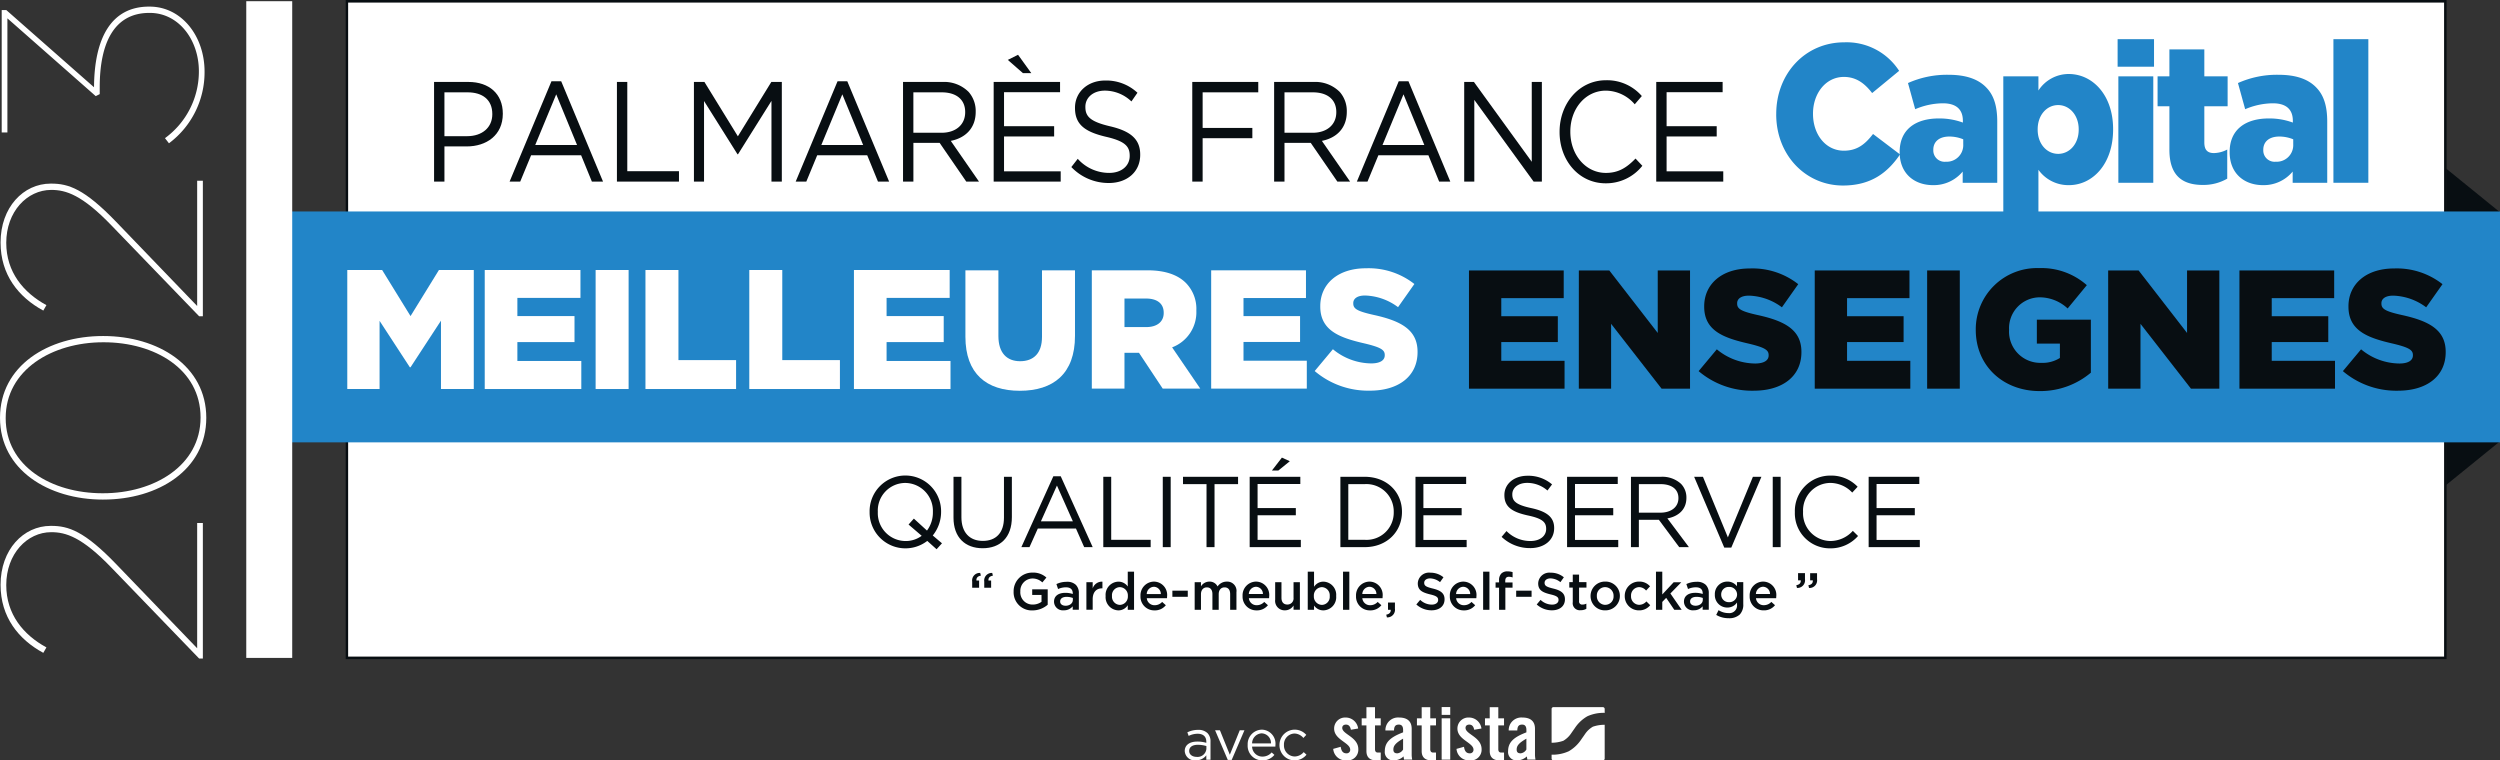
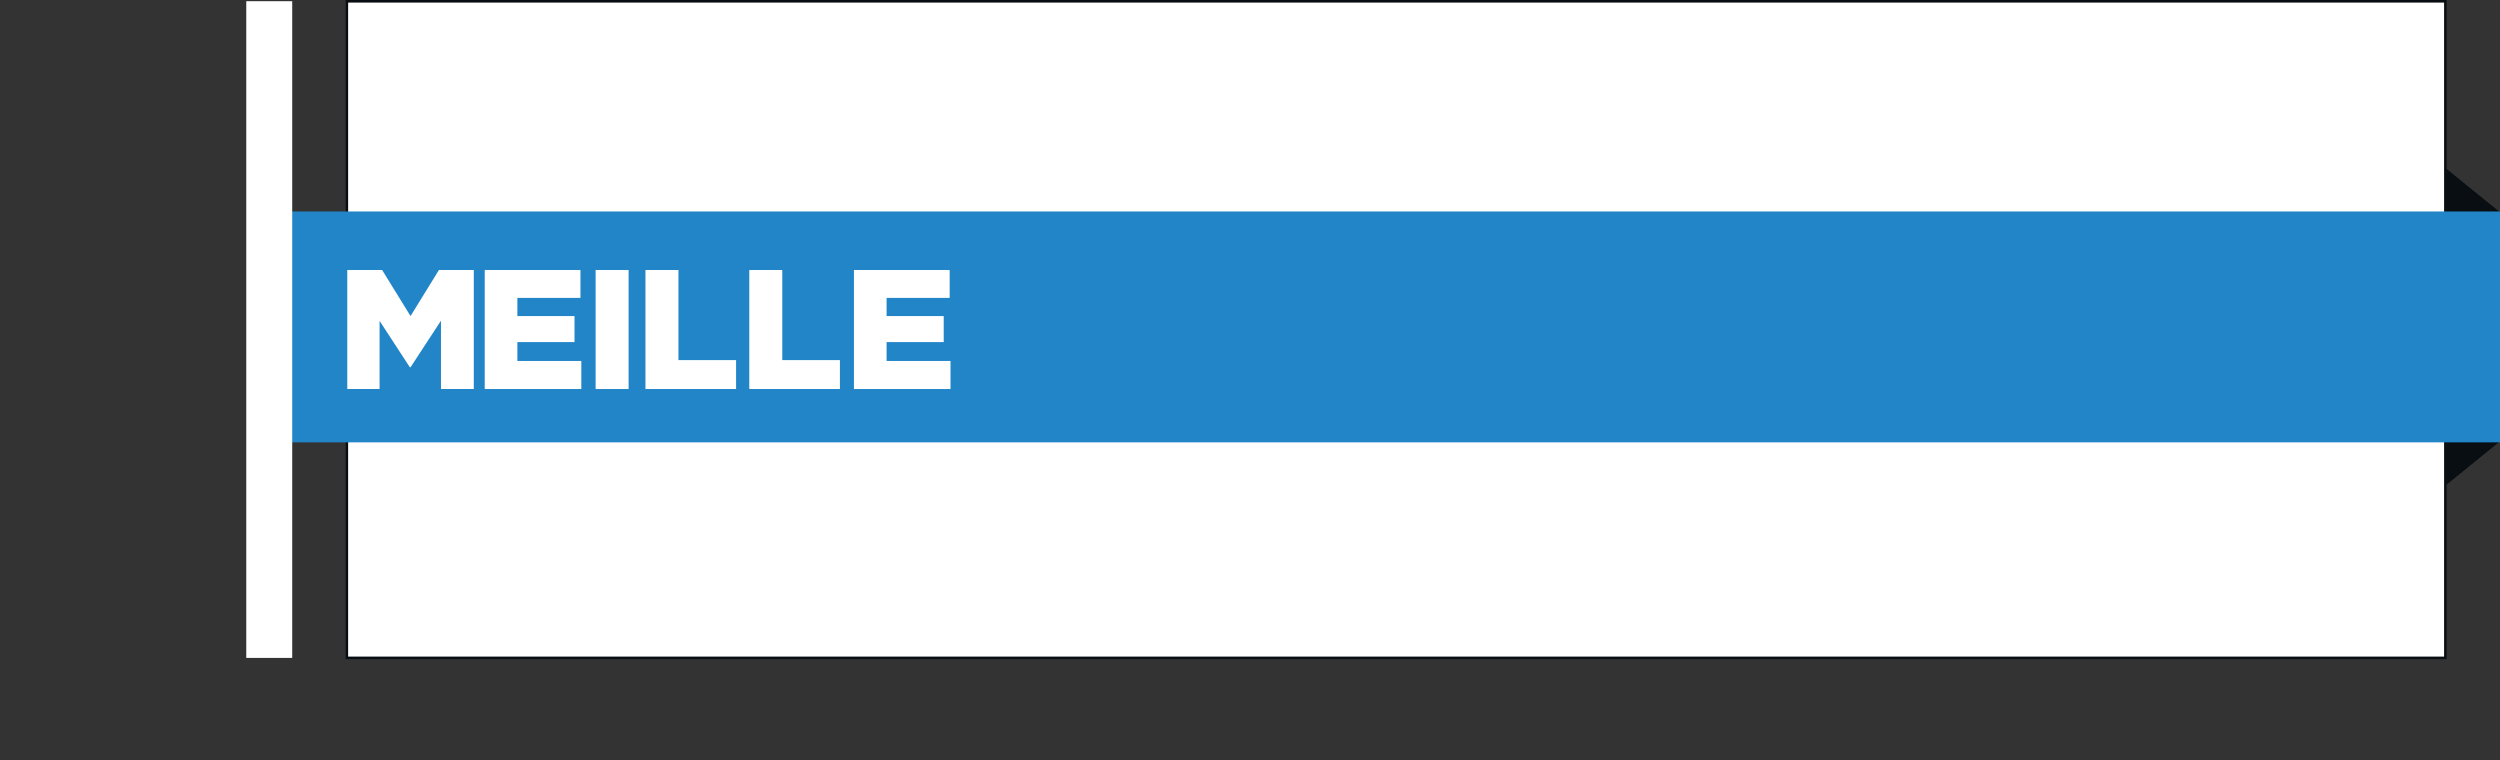
<svg xmlns="http://www.w3.org/2000/svg" id="Groupe_9561" data-name="Groupe 9561" width="480" height="146" viewBox="0 0 480 146">
  <rect x="0" y="0" width="480" height="146" fill="#333333" stroke="none" />
  <defs>
    <clipPath id="clip-path">
-       <rect id="Rectangle_3850" data-name="Rectangle 3850" width="480" height="146" fill="none" />
-     </clipPath>
+       </clipPath>
  </defs>
  <rect id="Rectangle_3842" data-name="Rectangle 3842" width="402.458" height="125.634" transform="translate(66.833 0.459)" fill="#fff" />
  <path id="Tracé_21458" data-name="Tracé 21458" d="M1034.534,79.438h10.338l-10.338-8.388Z" transform="translate(-564.872 -38.684)" fill="#080e12" />
  <path id="Tracé_21459" data-name="Tracé 21459" d="M1034.534,186v8.388L1044.872,186Z" transform="translate(-564.872 -101.269)" fill="#080e12" />
  <path id="Tracé_21460" data-name="Tracé 21460" d="M547.648,126.1H145.18V.456H547.648Zm-402.922.455H548.1V0H144.726Z" transform="translate(-78.352)" fill="#080e12" />
  <rect id="Rectangle_3843" data-name="Rectangle 3843" width="425.049" height="44.33" transform="translate(54.951 40.602)" fill="#2285c8" />
  <rect id="Rectangle_3844" data-name="Rectangle 3844" width="8.822" height="126.088" transform="translate(47.283 0.231)" fill="#fff" />
  <path id="Tracé_21461" data-name="Tracé 21461" d="M145.389,113.889h6.693l5.452,8.847,5.452-8.847h6.692v22.852h-6.3V123.617l-5.844,8.945H157.4l-5.811-8.912v13.091h-6.2Z" transform="translate(-78.711 -62.048)" fill="#fff" />
  <path id="Tracé_21462" data-name="Tracé 21462" d="M205.04,113.889h18.38v5.354H211.308v3.493h10.969v4.994H211.308v3.624h12.275v5.386H205.04Z" transform="translate(-111.972 -62.048)" fill="#fff" />
  <rect id="Rectangle_3845" data-name="Rectangle 3845" width="6.334" height="22.852" transform="translate(114.359 51.84)" fill="#fff" />
  <path id="Tracé_21463" data-name="Tracé 21463" d="M273.02,113.889h6.334v17.3H290.42v5.55h-17.4Z" transform="translate(-149.092 -62.048)" fill="#fff" />
  <path id="Tracé_21464" data-name="Tracé 21464" d="M316.94,113.889h6.334v17.3H334.34v5.55h-17.4Z" transform="translate(-173.076 -62.048)" fill="#fff" />
  <path id="Tracé_21465" data-name="Tracé 21465" d="M361.214,113.889h18.38v5.354H367.482v3.493h10.969v4.994H367.482v3.624h12.275v5.386H361.214Z" transform="translate(-197.258 -62.048)" fill="#fff" />
  <g id="Groupe_9562" data-name="Groupe 9562">
    <g id="Groupe_9561-2" data-name="Groupe 9561" clip-path="url(#clip-path)">
      <path id="Tracé_21466" data-name="Tracé 21466" d="M408.2,126.638V113.889h6.335v12.619c0,3.276,1.648,4.833,4.169,4.833,2.554,0,4.2-1.492,4.2-4.672V113.889h6.335v12.586c0,7.3-4.17,10.543-10.6,10.543-6.4,0-10.44-3.276-10.44-10.38" transform="translate(-222.841 -61.988)" fill="#fff" />
      <path id="Tracé_21467" data-name="Tracé 21467" d="M461.654,113.889h10.7c3.459,0,5.85.908,7.37,2.433a7.105,7.105,0,0,1,2,5.288v.065a7.194,7.194,0,0,1-4.654,7.007l5.4,7.915h-7.208l-4.558-6.877h-2.78V136.6h-6.27Zm10.44,10.9c2.1,0,3.362-1.038,3.362-2.692v-.065c0-1.816-1.325-2.725-3.394-2.725h-4.138v5.482Z" transform="translate(-252.025 -61.988)" fill="#fff" />
      <path id="Tracé_21468" data-name="Tracé 21468" d="M512.123,113.889h18.2v5.32H518.329v3.471h10.86v4.963h-10.86v3.6h12.154V136.6H512.123Z" transform="translate(-279.577 -61.987)" fill="#fff" />
      <path id="Tracé_21469" data-name="Tracé 21469" d="M555.9,132.758l3.491-4.185a11.7,11.7,0,0,0,7.338,2.725c1.713,0,2.618-.584,2.618-1.557v-.065c0-.973-.743-1.46-3.846-2.206-4.817-1.1-8.534-2.465-8.534-7.1V120.3c0-4.217,3.329-7.266,8.76-7.266a14.207,14.207,0,0,1,9.309,3.017L571.9,120.5a11.079,11.079,0,0,0-6.335-2.239c-1.519,0-2.262.616-2.262,1.46v.065c0,1.039.776,1.492,3.943,2.206,5.172,1.135,8.4,2.822,8.4,7.072v.065c0,4.639-3.652,7.4-9.147,7.4a15.83,15.83,0,0,1-10.6-3.763" transform="translate(-303.475 -61.523)" fill="#fff" />
      <path id="Tracé_21470" data-name="Tracé 21470" d="M621.126,113.946h18.19v5.317H627.329v3.47h10.856v4.961H627.329v3.6h12.148v5.35H621.126Z" transform="translate(-339.083 -62.019)" fill="#080e12" />
      <path id="Tracé_21471" data-name="Tracé 21471" d="M667.583,113.946h5.848l9.3,12v-12h6.2v22.7h-5.46l-9.693-12.451v12.451h-6.2Z" transform="translate(-364.445 -62.019)" fill="#080e12" />
      <path id="Tracé_21472" data-name="Tracé 21472" d="M718.238,132.807l3.49-4.183a11.69,11.69,0,0,0,7.334,2.724c1.712,0,2.617-.584,2.617-1.556v-.065c0-.973-.743-1.459-3.845-2.2-4.814-1.1-8.53-2.465-8.53-7.1v-.064c0-4.215,3.328-7.264,8.756-7.264a14.2,14.2,0,0,1,9.3,3.015l-3.134,4.442a11.077,11.077,0,0,0-6.333-2.238c-1.518,0-2.261.617-2.261,1.459v.065c0,1.037.775,1.492,3.941,2.2,5.169,1.135,8.4,2.821,8.4,7.069v.064c0,4.637-3.651,7.393-9.143,7.393a15.821,15.821,0,0,1-10.6-3.761" transform="translate(-392.099 -61.554)" fill="#080e12" />
      <path id="Tracé_21473" data-name="Tracé 21473" d="M767.327,113.946h18.19v5.317H773.531v3.47h10.856v4.961H773.531v3.6h12.148v5.35H767.327Z" transform="translate(-418.897 -62.019)" fill="#080e12" />
      <rect id="Rectangle_3846" data-name="Rectangle 3846" width="6.268" height="22.698" transform="translate(370.011 51.927)" fill="#080e12" />
      <path id="Tracé_21474" data-name="Tracé 21474" d="M835.413,124.818v-.065a11.753,11.753,0,0,1,12.148-11.8,13.147,13.147,0,0,1,9.176,3.275l-3.683,4.475a7.906,7.906,0,0,0-5.461-2.14,5.924,5.924,0,0,0-5.783,6.193v.065a5.993,5.993,0,0,0,6.138,6.323,6.233,6.233,0,0,0,3.619-.94v-2.756h-4.426v-4.6h10.371v10.181a15.029,15.029,0,0,1-9.822,3.535c-7.043,0-12.277-4.864-12.277-11.738" transform="translate(-456.066 -61.477)" fill="#080e12" />
      <path id="Tracé_21475" data-name="Tracé 21475" d="M891.4,113.946h5.848l9.3,12v-12h6.2v22.7H907.3l-9.693-12.451v12.451h-6.2Z" transform="translate(-486.633 -62.019)" fill="#080e12" />
      <path id="Tracé_21476" data-name="Tracé 21476" d="M946.9,113.946h18.19v5.317H953.1v3.47h10.856v4.961H953.1v3.6h12.148v5.35H946.9Z" transform="translate(-516.927 -62.019)" fill="#080e12" />
      <path id="Tracé_21477" data-name="Tracé 21477" d="M990.649,132.807l3.49-4.183a11.69,11.69,0,0,0,7.334,2.724c1.712,0,2.617-.584,2.617-1.556v-.065c0-.973-.743-1.459-3.845-2.2-4.814-1.1-8.529-2.465-8.529-7.1v-.064c0-4.215,3.328-7.264,8.756-7.264a14.2,14.2,0,0,1,9.3,3.015l-3.134,4.442a11.077,11.077,0,0,0-6.333-2.238c-1.518,0-2.261.617-2.261,1.459v.065c0,1.037.775,1.492,3.941,2.2,5.169,1.135,8.4,2.821,8.4,7.069v.064c0,4.637-3.651,7.393-9.143,7.393a15.822,15.822,0,0,1-10.6-3.761" transform="translate(-540.812 -61.554)" fill="#080e12" />
      <path id="Tracé_21478" data-name="Tracé 21478" d="M751.045,31.658v-.075c0-7.706,5.534-13.748,13.057-13.748a12,12,0,0,1,10.539,5.475l-5.182,4.267c-1.42-1.85-3.05-3.1-5.427-3.1-3.479,0-5.927,3.173-5.927,7.025v.077c0,3.964,2.448,7.062,5.927,7.062,2.588,0,4.115-1.284,5.6-3.209l5.182,3.926c-2.343,3.438-5.5,5.969-10.964,5.969-7.1,0-12.809-5.78-12.809-13.672" transform="translate(-410.008 -9.708)" fill="#2285c8" />
      <path id="Tracé_21479" data-name="Tracé 21479" d="M803.239,46.388v-.076c0-4.267,3.017-6.422,7.522-6.422a13.03,13.03,0,0,1,4.614.793v-.341c0-2.151-1.241-3.36-3.832-3.36a13.792,13.792,0,0,0-5.324,1.133l-1.383-5.022a18.3,18.3,0,0,1,7.77-1.587c3.442,0,5.785.87,7.31,2.492,1.454,1.513,2.057,3.626,2.057,6.5V52.242h-6.635V50.088a7.2,7.2,0,0,1-5.678,2.607c-3.654,0-6.422-2.266-6.422-6.307m12.206-1.549v-.945a7.032,7.032,0,0,0-2.661-.531c-1.951,0-3.086.983-3.086,2.534v.075a2.17,2.17,0,0,0,2.378,2.229,3.187,3.187,0,0,0,3.369-3.362" transform="translate(-438.502 -17.148)" fill="#2285c8" />
      <path id="Tracé_21480" data-name="Tracé 21480" d="M847.057,31.631H853.8v2.718a6.936,6.936,0,0,1,5.82-3.171c4.579,0,8.52,4.041,8.52,10.574v.077c0,6.648-3.941,10.688-8.484,10.688A7.062,7.062,0,0,1,853.8,49.57v8.536h-6.741Zm14.476,10.236V41.79c0-2.718-1.775-4.646-3.939-4.646-2.2,0-3.938,1.928-3.938,4.646v.077c0,2.718,1.739,4.643,3.938,4.643,2.164,0,3.939-1.886,3.939-4.643" transform="translate(-462.423 -16.97)" fill="#2285c8" />
      <path id="Tracé_21481" data-name="Tracé 21481" d="M895.392,16.506h6.991v5.287h-6.991Zm.143,7.138h6.706V44.078h-6.706Z" transform="translate(-488.81 -8.984)" fill="#2285c8" />
      <path id="Tracé_21482" data-name="Tracé 21482" d="M914.559,40.079V31.731h-2.27V25.992h2.27V20.818h6.706v5.174h4.472v5.739h-4.472v6.95c0,1.436.6,2.04,1.846,2.04a5.642,5.642,0,0,0,2.553-.679v5.59a9.155,9.155,0,0,1-4.682,1.208c-4.045,0-6.424-1.887-6.424-6.761" transform="translate(-498.034 -11.331)" fill="#2285c8" />
      <path id="Tracé_21483" data-name="Tracé 21483" d="M942.767,46.388v-.076c0-4.267,3.014-6.422,7.522-6.422a13.017,13.017,0,0,1,4.611.793v-.341c0-2.151-1.242-3.36-3.831-3.36a13.79,13.79,0,0,0-5.323,1.133l-1.385-5.022a18.3,18.3,0,0,1,7.773-1.587c3.441,0,5.782.87,7.308,2.492,1.454,1.513,2.059,3.626,2.059,6.5V52.242h-6.636V50.088a7.2,7.2,0,0,1-5.677,2.607c-3.655,0-6.421-2.266-6.421-6.307m12.206-1.549v-.945a7.055,7.055,0,0,0-2.664-.531c-1.95,0-3.086.983-3.086,2.534v.075A2.171,2.171,0,0,0,951.6,48.2a3.188,3.188,0,0,0,3.372-3.362" transform="translate(-514.673 -17.148)" fill="#2285c8" />
      <rect id="Rectangle_3847" data-name="Rectangle 3847" width="6.706" height="27.57" transform="translate(448.016 7.522)" fill="#2285c8" />
      <path id="Tracé_21484" data-name="Tracé 21484" d="M183.535,34.525h6.6c3.979,0,6.6,2.3,6.6,6.067v.055c0,4.127-3.174,6.258-6.926,6.258h-4.282v6.75h-1.99Zm6.347,10.412c2.922,0,4.836-1.694,4.836-4.209v-.055c0-2.733-1.889-4.154-4.735-4.154h-4.458v8.417Z" transform="translate(-100.195 -18.791)" fill="#080e12" />
      <path id="Tracé_21485" data-name="Tracé 21485" d="M223.519,34.226h1.864l8.034,19.266h-2.141l-2.065-5.056h-9.6l-2.091,5.056h-2.04Zm4.911,12.243-4-9.729-4.03,9.729Z" transform="translate(-117.636 -18.629)" fill="#080e12" />
      <path id="Tracé_21486" data-name="Tracé 21486" d="M260.855,34.525h1.99V51.661h9.923v1.995H260.855Z" transform="translate(-142.405 -18.792)" fill="#080e12" />
      <path id="Tracé_21487" data-name="Tracé 21487" d="M293.413,34.525h2.015l6.423,10.44,6.423-10.44h2.015v19.13H308.3V38.16l-6.423,10.248h-.1l-6.423-10.22V53.655h-1.939Z" transform="translate(-160.179 -18.792)" fill="#080e12" />
      <path id="Tracé_21488" data-name="Tracé 21488" d="M344.49,34.226h1.864l8.034,19.266h-2.141l-2.065-5.056h-9.6l-2.091,5.056h-2.04ZM349.4,46.469l-4-9.729-4.03,9.729Z" transform="translate(-183.677 -18.629)" fill="#080e12" />
      <path id="Tracé_21489" data-name="Tracé 21489" d="M381.826,34.526h7.581a6.637,6.637,0,0,1,5.012,1.913,5.532,5.532,0,0,1,1.36,3.771v.055c0,3.17-2.015,5.028-4.785,5.575l5.415,7.816h-2.443l-5.113-7.433h-5.037v7.433h-1.99Zm7.4,9.756c2.645,0,4.534-1.476,4.534-3.935v-.055c0-2.35-1.662-3.771-4.508-3.771h-5.44v7.761Z" transform="translate(-208.445 -18.792)" fill="#080e12" />
      <path id="Tracé_21490" data-name="Tracé 21490" d="M420.153,28.292H432.9V30.26H422.143v6.531h9.621v1.967h-9.621v6.7h10.88v1.968h-12.87ZM425.77,26.6l-2.9-2.542,1.964-.984,2.544,3.525Z" transform="translate(-229.369 -12.558)" fill="#080e12" />
-       <path id="Tracé_21491" data-name="Tracé 21491" d="M452.989,50.542l1.234-1.585a8.073,8.073,0,0,0,6.045,2.705c2.368,0,3.929-1.366,3.929-3.252v-.055c0-1.776-.882-2.788-4.584-3.635-4.055-.957-5.919-2.377-5.919-5.52v-.055c0-3.006,2.443-5.22,5.793-5.22a8.766,8.766,0,0,1,6.2,2.35l-1.159,1.667a7.4,7.4,0,0,0-5.088-2.077c-2.292,0-3.753,1.366-3.753,3.088v.055c0,1.8.907,2.815,4.786,3.717,3.929.929,5.742,2.487,5.742,5.411v.055c0,3.279-2.519,5.411-6.02,5.411a9.887,9.887,0,0,1-7.2-3.061" transform="translate(-247.295 -18.465)" fill="#080e12" />
      <path id="Tracé_21492" data-name="Tracé 21492" d="M504.129,34.525H516.8v2H506.119v6.832h9.545V45.32h-9.545v8.335h-1.99Z" transform="translate(-275.213 -18.792)" fill="#080e12" />
      <path id="Tracé_21493" data-name="Tracé 21493" d="M538.739,34.526h7.581a6.639,6.639,0,0,1,5.012,1.913,5.532,5.532,0,0,1,1.36,3.771v.055c0,3.17-2.015,5.028-4.786,5.575l5.415,7.816h-2.443l-5.112-7.433h-5.038v7.433h-1.99Zm7.405,9.756c2.644,0,4.533-1.476,4.533-3.935v-.055c0-2.35-1.662-3.771-4.508-3.771h-5.44v7.761Z" transform="translate(-294.107 -18.792)" fill="#080e12" />
      <path id="Tracé_21494" data-name="Tracé 21494" d="M581.773,34.226h1.864l8.034,19.266h-2.14l-2.066-5.056h-9.6l-2.091,5.056h-2.04Zm4.911,12.243-4-9.729-4.03,9.729Z" transform="translate(-313.214 -18.629)" fill="#080e12" />
      <path id="Tracé_21495" data-name="Tracé 21495" d="M619.11,34.525h1.864l11.107,15.331V34.525h1.94v19.13h-1.587L621.05,37.969V53.655H619.11Z" transform="translate(-337.983 -18.792)" fill="#080e12" />
      <path id="Tracé_21496" data-name="Tracé 21496" d="M659.434,43.753V43.7c0-5.411,3.728-9.893,8.916-9.893a8.835,8.835,0,0,1,6.876,3.034l-1.36,1.585a7.4,7.4,0,0,0-5.541-2.624c-3.9,0-6.825,3.443-6.825,7.843V43.7c0,4.427,2.947,7.9,6.825,7.9,2.418,0,4-1.011,5.692-2.76l1.31,1.394a8.881,8.881,0,0,1-7.052,3.361c-5.088,0-8.841-4.345-8.841-9.838" transform="translate(-359.996 -18.4)" fill="#080e12" />
      <path id="Tracé_21497" data-name="Tracé 21497" d="M700.313,34.525h12.744v1.968H702.3v6.531h9.621v1.967H702.3v6.7h10.88v1.967h-12.87Z" transform="translate(-382.313 -18.792)" fill="#080e12" />
      <path id="Tracé_21498" data-name="Tracé 21498" d="M500.941,311.6v-.022c0-1.192.981-1.827,2.409-1.827a5.963,5.963,0,0,1,1.733.241v-.2c0-1.017-.621-1.543-1.678-1.543a3.921,3.921,0,0,0-1.711.416l-.251-.689a4.64,4.64,0,0,1,2.049-.471,2.465,2.465,0,0,1,1.82.624,2.236,2.236,0,0,1,.578,1.652v3.457h-.806v-.854a2.466,2.466,0,0,1-2.038.973,1.9,1.9,0,0,1-2.1-1.761m4.153-.437v-.547a5.855,5.855,0,0,0-1.656-.241c-1.058,0-1.646.459-1.646,1.17v.022c0,.711.653,1.126,1.417,1.126a1.7,1.7,0,0,0,1.885-1.531" transform="translate(-273.472 -167.37)" fill="#fff" />
      <path id="Tracé_21499" data-name="Tracé 21499" d="M513.781,307.675h.927l1.9,4.693,1.907-4.693h.9l-2.452,5.7h-.742Z" transform="translate(-280.482 -167.462)" fill="#fff" />
      <path id="Tracé_21500" data-name="Tracé 21500" d="M527.557,310.376v-.022a2.785,2.785,0,0,1,2.7-2.942,2.688,2.688,0,0,1,2.626,2.986,2.3,2.3,0,0,1-.01.273h-4.469a1.97,1.97,0,0,0,1.983,1.914,2.328,2.328,0,0,0,1.776-.8l.523.471a2.905,2.905,0,0,1-2.321,1.061,2.806,2.806,0,0,1-2.812-2.943m4.48-.328a1.859,1.859,0,0,0-1.8-1.925,1.946,1.946,0,0,0-1.831,1.925Z" transform="translate(-288.002 -167.319)" fill="#fff" />
      <path id="Tracé_21501" data-name="Tracé 21501" d="M541,310.387v-.022a2.933,2.933,0,0,1,5.144-1.947l-.556.591a2.271,2.271,0,0,0-1.711-.853,2.084,2.084,0,0,0-2.017,2.187v.022a2.109,2.109,0,0,0,2.071,2.2,2.323,2.323,0,0,0,1.722-.842l.534.5A2.913,2.913,0,0,1,541,310.387" transform="translate(-295.34 -167.319)" fill="#fff" />
      <path id="Tracé_21502" data-name="Tracé 21502" d="M567.117,304.652c-.118-.634-.412-.988-.941-.988-.426,0-.719.221-.719.634,0,1.239,3.086,1.74,3.086,4.1a2.059,2.059,0,0,1-2.307,2.138,2.387,2.387,0,0,1-2.513-2.212l1.44-.4c.1.664.338,1.254,1.088,1.254a.669.669,0,0,0,.735-.694c0-1.371-3.086-1.888-3.086-4.055a2.105,2.105,0,0,1,2.2-2.124,2.415,2.415,0,0,1,2.41,2.11Z" transform="translate(-307.746 -164.54)" fill="#fff" />
      <path id="Tracé_21503" data-name="Tracé 21503" d="M575.761,301.434v-1.357h.911v-2.138h1.646v2.138h1.1v1.357h-1.1v4.572c0,.412.176.649.559.649h.544v1.416a2.832,2.832,0,0,1-.823.088c-1.235,0-1.925-.575-1.925-1.785v-4.94Z" transform="translate(-314.318 -162.163)" fill="#fff" />
      <path id="Tracé_21504" data-name="Tracé 21504" d="M585.651,304.785a2.427,2.427,0,0,1,2.645-2.478c1.528,0,2.4.708,2.4,2.153v5.088a5.7,5.7,0,0,0,.1.841h-1.572c-.015-.221-.074-.428-.088-.62a2.794,2.794,0,0,1-1.925.767,1.6,1.6,0,0,1-1.675-1.784c0-1.741,1.146-2.7,3.512-3.6v-.473c0-.664-.264-1.017-.808-1.017-.749,0-.911.442-.94,1.121Zm3.395,1.578c-1.5.855-1.866,1.4-1.866,2.094,0,.517.264.723.764.723a1.444,1.444,0,0,0,1.1-.738Z" transform="translate(-319.653 -164.54)" fill="#fff" />
      <path id="Tracé_21505" data-name="Tracé 21505" d="M599.124,301.434v-1.357h.911v-2.138h1.646v2.138h1.1v1.357h-1.1v4.572c0,.412.176.649.558.649h.544v1.416a2.831,2.831,0,0,1-.823.088c-1.235,0-1.925-.575-1.925-1.785v-4.94Z" transform="translate(-327.072 -162.163)" fill="#fff" />
      <path id="Tracé_21506" data-name="Tracé 21506" d="M609.578,297.894h1.646v1.5h-1.646Zm0,2.159h1.646v7.934h-1.646Z" transform="translate(-332.779 -162.138)" fill="#fff" />
      <path id="Tracé_21507" data-name="Tracé 21507" d="M619.25,304.652c-.118-.634-.412-.988-.941-.988-.426,0-.72.221-.72.634,0,1.239,3.085,1.74,3.085,4.1a2.059,2.059,0,0,1-2.307,2.138,2.388,2.388,0,0,1-2.513-2.212l1.44-.4c.1.664.338,1.254,1.088,1.254a.669.669,0,0,0,.735-.694c0-1.371-3.086-1.888-3.086-4.055a2.106,2.106,0,0,1,2.205-2.124,2.415,2.415,0,0,1,2.41,2.11Z" transform="translate(-336.206 -164.54)" fill="#fff" />
      <path id="Tracé_21508" data-name="Tracé 21508" d="M627.894,301.434v-1.357h.911v-2.138h1.646v2.138h1.1v1.357h-1.1v4.572c0,.412.176.649.559.649h.544v1.416a2.831,2.831,0,0,1-.823.088c-1.234,0-1.924-.575-1.924-1.785v-4.94Z" transform="translate(-342.778 -162.163)" fill="#fff" />
      <path id="Tracé_21509" data-name="Tracé 21509" d="M637.785,304.785a2.427,2.427,0,0,1,2.645-2.478c1.529,0,2.4.708,2.4,2.153v5.088a5.71,5.71,0,0,0,.1.841h-1.573c-.015-.221-.074-.428-.088-.62a2.793,2.793,0,0,1-1.925.767,1.6,1.6,0,0,1-1.675-1.784c0-1.741,1.146-2.7,3.512-3.6v-.473c0-.664-.265-1.017-.808-1.017-.749,0-.911.442-.94,1.121Zm3.395,1.578c-1.5.855-1.867,1.4-1.867,2.094,0,.517.265.723.764.723a1.444,1.444,0,0,0,1.1-.738Z" transform="translate(-348.113 -164.54)" fill="#fff" />
      <path id="Tracé_21510" data-name="Tracé 21510" d="M665.9,297.917h-9.479a.358.358,0,0,0-.357.358v6.483l.052,0a6.891,6.891,0,0,0,2.195-.375,4.644,4.644,0,0,0,1.419-1.3c.154-.223.324-.469.378-.547s.109-.155.122-.173.078-.108.115-.162l.347-.5a7.18,7.18,0,0,1,2.235-2.024,7.53,7.53,0,0,1,3.3-.659l.03,0v-.74a.357.357,0,0,0-.357-.358m-1.931,3.768a4.637,4.637,0,0,0-1.418,1.3l-.378.547c-.054.078-.109.155-.122.173s-.078.108-.115.162l-.348.5a7.18,7.18,0,0,1-2.235,2.023,7.5,7.5,0,0,1-3.289.659v.736a.358.358,0,0,0,.357.358H665.9a.357.357,0,0,0,.357-.358V301.3l-.093.01a6.873,6.873,0,0,0-2.2.375" transform="translate(-358.157 -162.151)" fill="#fff" />
      <path id="Tracé_21511" data-name="Tracé 21511" d="M32.834,29.031l-.766-.988a15.85,15.85,0,0,0,6.51-12.848c0-6.094-3.939-11.2-9.41-11.2h-.109c-6.784,0-9.519,5.82-9.519,14.275v1.317l-.766.385L1.814,5.037V26.945H.72V3.445H1.6L18.446,18.27C18.5,8.77,21.783,2.786,29,2.786h.109c6.182,0,10.559,5.71,10.559,12.463a17.008,17.008,0,0,1-6.838,13.781" transform="translate(-0.393 -1.516)" fill="#fff" />
      <path id="Tracé_21512" data-name="Tracé 21512" d="M38.369,246.377l-16.794-17.4c-5.689-5.929-8.807-6.863-11.6-6.863-4.65,0-8.643,4.173-8.643,10.157,0,5.6,3.282,9.553,7.713,11.969l-.6,1.043C3.686,242.7.24,238.416.24,232.213c0-6.753,4.376-11.31,9.628-11.31h.109c3.283,0,6.346.988,12.473,7.357L37.986,244.4V220.354H39.08v26.023Z" transform="translate(-0.131 -119.935)" fill="#fff" />
      <path id="Tracé_21513" data-name="Tracé 21513" d="M19.857,172.971h-.109C9.3,172.971,0,167.261,0,157.269s9.245-15.7,19.749-15.7h.109c10.449,0,19.749,5.71,19.749,15.7s-9.245,15.7-19.749,15.7m.055-30.2H19.8c-9.737,0-18.709,5.27-18.709,14.549s8.807,14.439,18.6,14.439H19.8c9.737,0,18.709-5.27,18.709-14.549s-8.807-14.439-18.6-14.439" transform="translate(0 -77.052)" fill="#fff" />
      <path id="Tracé_21514" data-name="Tracé 21514" d="M38.369,102.176l-16.794-17.4c-5.689-5.929-8.807-6.863-11.6-6.863-4.65,0-8.643,4.173-8.643,10.157,0,5.6,3.282,9.553,7.713,11.969l-.6,1.043C3.686,98.5.24,94.215.24,88.012c0-6.753,4.376-11.31,9.628-11.31h.109c3.283,0,6.346.988,12.473,7.357L37.986,100.2V76.153H39.08v26.023Z" transform="translate(-0.131 -41.449)" fill="#fff" />
      <path id="Tracé_21515" data-name="Tracé 21515" d="M380.556,214.514l-1.788-1.6a6.878,6.878,0,0,1-11.073-5.518v-.038a6.864,6.864,0,1,1,13.726-.039v.039a7.211,7.211,0,0,1-1.6,4.515l1.769,1.5Zm-2.864-2.585-2.518-2.161,1.019-1.138,2.519,2.3a5.783,5.783,0,0,0,1.134-3.531v-.038a5.361,5.361,0,0,0-5.306-5.576,5.3,5.3,0,0,0-5.268,5.537v.039a5.361,5.361,0,0,0,5.306,5.576,5.141,5.141,0,0,0,3.114-1" transform="translate(-200.731 -109.059)" fill="#080e12" />
      <path id="Tracé_21516" data-name="Tracé 21516" d="M403.172,208.731v-7.853h1.519v7.756c0,2.913,1.557,4.554,4.114,4.554,2.48,0,4.056-1.505,4.056-4.457v-7.853h1.518v7.737c0,3.936-2.249,5.981-5.613,5.981-3.326,0-5.594-2.045-5.594-5.865" transform="translate(-220.099 -109.334)" fill="#080e12" />
      <path id="Tracé_21517" data-name="Tracé 21517" d="M438.009,200.668h1.423l6.133,13.6h-1.634l-1.577-3.569H435.03l-1.6,3.569h-1.557Zm3.749,8.644-3.056-6.869-3.076,6.869Z" transform="translate(-235.769 -109.22)" fill="#080e12" />
      <path id="Tracé_21518" data-name="Tracé 21518" d="M466.507,200.879h1.518v12.1H475.6v1.408h-9.093Z" transform="translate(-254.674 -109.335)" fill="#080e12" />
      <rect id="Rectangle_3848" data-name="Rectangle 3848" width="1.518" height="13.506" transform="translate(223.253 91.544)" fill="#080e12" />
      <path id="Tracé_21519" data-name="Tracé 21519" d="M504.724,202.288h-4.518v-1.409h10.573v1.409h-4.518v12.1h-1.538Z" transform="translate(-273.071 -109.335)" fill="#080e12" />
      <path id="Tracé_21520" data-name="Tracé 21520" d="M528.4,196.478h9.727v1.389H529.92v4.611h7.344v1.389H529.92v4.727h8.305v1.389H528.4Zm6.19-3.685,1.519.695-2.211,1.794h-1.23Z" transform="translate(-288.464 -104.934)" fill="#080e12" />
      <path id="Tracé_21521" data-name="Tracé 21521" d="M566.758,200.879h4.672c4.229,0,7.152,2.913,7.152,6.715v.038c0,3.8-2.923,6.753-7.152,6.753h-4.672Zm1.519,1.409v10.689h3.153A5.218,5.218,0,0,0,577,207.67v-.038a5.247,5.247,0,0,0-5.575-5.344Z" transform="translate(-309.403 -109.335)" fill="#080e12" />
      <path id="Tracé_21522" data-name="Tracé 21522" d="M598.51,200.879h9.728v1.389h-8.209v4.611h7.344v1.389h-7.344V213h8.305v1.389H598.51Z" transform="translate(-326.737 -109.335)" fill="#080e12" />
      <path id="Tracé_21523" data-name="Tracé 21523" d="M634.92,212.187l.942-1.119a6.4,6.4,0,0,0,4.614,1.91c1.807,0,3-.965,3-2.3v-.039c0-1.254-.673-1.968-3.5-2.566-3.1-.675-4.518-1.679-4.518-3.9v-.039c0-2.122,1.865-3.685,4.422-3.685a7.007,7.007,0,0,1,4.729,1.659l-.884,1.177a5.9,5.9,0,0,0-3.884-1.467c-1.749,0-2.864.965-2.864,2.181v.038c0,1.274.692,1.987,3.653,2.624,3,.656,4.383,1.755,4.383,3.82v.038c0,2.316-1.923,3.821-4.595,3.821a7.859,7.859,0,0,1-5.5-2.161" transform="translate(-346.614 -109.104)" fill="#080e12" />
-       <path id="Tracé_21524" data-name="Tracé 21524" d="M662.608,200.879h9.728v1.389h-8.209v4.611h7.344v1.389h-7.344V213h8.305v1.389h-9.824Z" transform="translate(-361.729 -109.335)" fill="#080e12" />
      <path id="Tracé_21525" data-name="Tracé 21525" d="M689.618,200.879H695.4a5.3,5.3,0,0,1,3.826,1.351,3.739,3.739,0,0,1,1.038,2.662v.039c0,2.238-1.538,3.55-3.653,3.936l4.133,5.518h-1.864l-3.9-5.248h-3.845v5.248h-1.519Zm5.652,6.888c2.019,0,3.461-1.042,3.461-2.779v-.038c0-1.66-1.269-2.663-3.441-2.663h-4.153v5.479Z" transform="translate(-376.474 -109.335)" fill="#080e12" />
      <path id="Tracé_21526" data-name="Tracé 21526" d="M716.333,200.879h1.692l4.786,11.635,4.806-11.635h1.634l-5.786,13.6h-1.346Z" transform="translate(-391.058 -109.335)" fill="#080e12" />
      <rect id="Rectangle_3849" data-name="Rectangle 3849" width="1.518" height="13.506" transform="translate(340.365 91.544)" fill="#080e12" />
      <path id="Tracé_21527" data-name="Tracé 21527" d="M758.922,207.395v-.038a6.793,6.793,0,0,1,6.805-6.984,6.99,6.99,0,0,1,5.248,2.142l-1.038,1.118a5.84,5.84,0,0,0-4.229-1.852,5.287,5.287,0,0,0-5.21,5.537v.039a5.321,5.321,0,0,0,5.21,5.576,5.833,5.833,0,0,0,4.345-1.949l1,.984a7,7,0,0,1-5.383,2.373,6.725,6.725,0,0,1-6.748-6.946" transform="translate(-414.309 -109.059)" fill="#080e12" />
      <path id="Tracé_21528" data-name="Tracé 21528" d="M790.123,200.879h9.728v1.389h-8.209v4.611h7.343v1.389h-7.343V213h8.305v1.389h-9.824Z" transform="translate(-431.342 -109.335)" fill="#080e12" />
      <path id="Tracé_21529" data-name="Tracé 21529" d="M492.233,246.7H490.9v1.384h.519c.04.512-.25.823-.859.943l.13.521a1.47,1.47,0,0,0,1.539-1.675Zm-39.779-2.286H449.5V245.6h2.957Zm66.012,0h-2.957V245.6h2.957Zm-44.484-1.624h-1.219v2.988a1.168,1.168,0,0,1-1.189,1.3c-.719,0-1.129-.461-1.129-1.283v-3.008h-1.209v3.369a1.815,1.815,0,0,0,1.878,2.035,1.9,1.9,0,0,0,1.649-.932v.822h1.219v-5.294m-45,4.522c-.579,0-1.029-.291-1.029-.8v-.02c0-.551.46-.882,1.239-.882a3.34,3.34,0,0,1,1.2.211v.361c0,.672-.609,1.133-1.409,1.133m.24-4.592a4.488,4.488,0,0,0-1.988.431l.32.952a3.661,3.661,0,0,1,1.509-.331c.849,0,1.309.4,1.309,1.153v.13a4.392,4.392,0,0,0-1.419-.221c-1.289,0-2.178.562-2.178,1.7v.02a1.687,1.687,0,0,0,1.868,1.634,2.141,2.141,0,0,0,1.719-.772v.662h1.179V244.94a2.2,2.2,0,0,0-.569-1.634,2.359,2.359,0,0,0-1.748-.592m120.705,4.592c-.579,0-1.029-.291-1.029-.8v-.02c0-.551.459-.882,1.239-.882a3.34,3.34,0,0,1,1.2.211v.361c0,.672-.609,1.133-1.409,1.133m.24-4.592a4.487,4.487,0,0,0-1.988.431l.32.952a3.661,3.661,0,0,1,1.508-.331c.85,0,1.309.4,1.309,1.153v.13a4.394,4.394,0,0,0-1.419-.221c-1.289,0-2.178.562-2.178,1.7v.02a1.687,1.687,0,0,0,1.868,1.634,2.141,2.141,0,0,0,1.719-.772v.662h1.179V244.94a2.2,2.2,0,0,0-.569-1.634,2.359,2.359,0,0,0-1.749-.592m-114.2-.032a1.875,1.875,0,0,0-1.772,1.3v-1.193h-1.209v5.294h1.209v-2.015c0-1.4.739-2.1,1.8-2.1h.07v-1.283l-.1,0m8.607,2.378a1.43,1.43,0,0,1,1.369-1.394,1.373,1.373,0,0,1,1.339,1.394h-2.708m1.379-2.386a2.624,2.624,0,0,0-2.578,2.758v.02a2.637,2.637,0,0,0,2.708,2.747,2.665,2.665,0,0,0,2.158-.993l-.709-.632a1.913,1.913,0,0,1-1.429.632,1.474,1.474,0,0,1-1.518-1.343h3.876c.01-.121.02-.231.02-.341a2.557,2.557,0,0,0-2.528-2.847m14,0a2.121,2.121,0,0,0-1.779.932,1.673,1.673,0,0,0-1.578-.932,1.89,1.89,0,0,0-1.609.912v-.8h-1.209v5.294h1.209v-2.988c0-.812.46-1.313,1.129-1.313s1.069.461,1.069,1.283v3.018h1.209v-2.988c0-.852.47-1.313,1.129-1.313.679,0,1.069.451,1.069,1.293v3.008H461.8V244.7a1.777,1.777,0,0,0-1.848-2.025m4.225,2.386a1.43,1.43,0,0,1,1.369-1.394,1.372,1.372,0,0,1,1.339,1.394h-2.708m1.379-2.386a2.623,2.623,0,0,0-2.578,2.758v.02a2.637,2.637,0,0,0,2.708,2.747,2.664,2.664,0,0,0,2.158-.993l-.709-.632a1.913,1.913,0,0,1-1.429.632,1.474,1.474,0,0,1-1.519-1.343h3.877c.01-.121.02-.231.02-.341a2.557,2.557,0,0,0-2.527-2.847m20.409,2.386a1.43,1.43,0,0,1,1.369-1.394,1.372,1.372,0,0,1,1.339,1.394H485.96m1.379-2.386a2.623,2.623,0,0,0-2.578,2.758v.02a2.637,2.637,0,0,0,2.708,2.747,2.665,2.665,0,0,0,2.158-.993l-.71-.632a1.912,1.912,0,0,1-1.429.632,1.474,1.474,0,0,1-1.518-1.343h3.876c.01-.121.02-.231.02-.341a2.557,2.557,0,0,0-2.528-2.847m16.633,2.386a1.43,1.43,0,0,1,1.369-1.394,1.372,1.372,0,0,1,1.339,1.394h-2.708m1.379-2.386a2.623,2.623,0,0,0-2.578,2.758v.02a2.637,2.637,0,0,0,2.707,2.747,2.664,2.664,0,0,0,2.158-.993l-.709-.632a1.913,1.913,0,0,1-1.429.632,1.474,1.474,0,0,1-1.518-1.343h3.876c.01-.121.02-.231.02-.341a2.557,2.557,0,0,0-2.527-2.847m27.262,4.462A1.629,1.629,0,0,1,531,245.442v-.02a1.587,1.587,0,0,1,1.589-1.685,1.634,1.634,0,0,1,1.619,1.7v.02a1.586,1.586,0,0,1-1.6,1.675m0-4.462a2.762,2.762,0,0,0-2.818,2.768v.02a2.733,2.733,0,0,0,2.8,2.738,2.763,2.763,0,0,0,2.828-2.757v-.02a2.738,2.738,0,0,0-2.808-2.748m6.493,0a2.728,2.728,0,0,0-2.748,2.768v.02a2.7,2.7,0,0,0,2.728,2.738,2.667,2.667,0,0,0,2.158-.993l-.73-.722a1.844,1.844,0,0,1-1.369.652,1.6,1.6,0,0,1-1.579-1.694v-.02a1.6,1.6,0,0,1,1.529-1.685,1.768,1.768,0,0,1,1.359.662l.759-.812a2.66,2.66,0,0,0-2.108-.912m17.272,3.951a1.439,1.439,0,0,1-1.5-1.454v-.02a1.427,1.427,0,0,1,1.5-1.454,1.476,1.476,0,0,1,1.549,1.454v.02a1.476,1.476,0,0,1-1.549,1.454m-.32-3.951a2.384,2.384,0,0,0-2.4,2.487v.02a2.375,2.375,0,0,0,2.4,2.477,2.208,2.208,0,0,0,1.859-.973v.411a1.478,1.478,0,0,1-1.669,1.625,3.449,3.449,0,0,1-1.878-.562l-.45.913a4.533,4.533,0,0,0,2.358.632,2.963,2.963,0,0,0,2.168-.712,2.716,2.716,0,0,0,.669-2v-4.211h-1.209v.792a2.274,2.274,0,0,0-1.849-.9m5.484,2.386a1.43,1.43,0,0,1,1.369-1.394,1.372,1.372,0,0,1,1.339,1.394h-2.707m1.379-2.386a2.624,2.624,0,0,0-2.578,2.758v.02a2.637,2.637,0,0,0,2.708,2.747,2.664,2.664,0,0,0,2.158-.993l-.709-.632a1.913,1.913,0,0,1-1.429.632,1.474,1.474,0,0,1-1.519-1.343h3.877c.01-.121.02-.231.02-.341a2.557,2.557,0,0,0-2.528-2.847m-35.333-1.344h-1.209v1.454h-.669v1.043h.669v2.788a1.355,1.355,0,0,0,1.519,1.554,2.084,2.084,0,0,0,1.089-.271v-.993a1.62,1.62,0,0,1-.749.18.577.577,0,0,1-.649-.662v-2.6h1.419v-1.043h-1.419v-1.454m43.375-.271h-1.329v1.374h.519c.04.521-.25.832-.859.942l.13.521a1.458,1.458,0,0,0,1.538-1.665V241.06m2.318,0h-1.329v1.374h.51c.05.521-.24.832-.849.942l.13.521a1.457,1.457,0,0,0,1.538-1.665V241.06M412.6,241.01a1.458,1.458,0,0,0-1.538,1.665v1.173h1.329v-1.384h-.51c-.05-.511.24-.822.849-.932l-.13-.521m2.318,0a1.458,1.458,0,0,0-1.539,1.665v1.173H414.7v-1.384h-.51c-.05-.511.24-.822.849-.932l-.13-.521m84.092-.05A2.142,2.142,0,0,0,496.618,243v.02c0,1.293.839,1.734,2.328,2.1,1.3.3,1.579.572,1.579,1.073v.02c0,.521-.479.882-1.239.882a3.232,3.232,0,0,1-2.208-.912l-.739.882a4.3,4.3,0,0,0,2.918,1.123c1.468,0,2.5-.782,2.5-2.1v-.02c0-1.163-.76-1.695-2.238-2.056-1.349-.321-1.669-.561-1.669-1.1v-.02c0-.461.42-.832,1.139-.832a3.166,3.166,0,0,1,1.9.722l.659-.933a3.868,3.868,0,0,0-2.538-.882m23.116,0A2.142,2.142,0,0,0,519.734,243v.02c0,1.293.839,1.734,2.328,2.1,1.3.3,1.578.572,1.578,1.073v.02c0,.521-.48.882-1.239.882a3.234,3.234,0,0,1-2.208-.912l-.739.882a4.3,4.3,0,0,0,2.917,1.123c1.469,0,2.5-.782,2.5-2.1v-.02c0-1.163-.76-1.695-2.238-2.056-1.349-.321-1.669-.561-1.669-1.1v-.02c0-.461.42-.832,1.139-.832a3.166,3.166,0,0,1,1.9.722l.66-.933a3.87,3.87,0,0,0-2.538-.882m-99.5-.02a3.57,3.57,0,0,0-3.607,3.63v.02a3.476,3.476,0,0,0,3.627,3.61,4.45,4.45,0,0,0,2.917-1.093v-2.948h-2.977v1.073h1.789v1.314a2.848,2.848,0,0,1-1.689.531,2.34,2.34,0,0,1-2.378-2.507v-.02a2.371,2.371,0,0,1,2.268-2.477,2.733,2.733,0,0,1,1.958.752l.779-.933a3.768,3.768,0,0,0-2.688-.952m16.8,6.2a1.573,1.573,0,0,1-1.519-1.694v-.02a1.55,1.55,0,0,1,1.519-1.695,1.586,1.586,0,0,1,1.529,1.695v.02a1.592,1.592,0,0,1-1.529,1.694m2.717-6.377h-1.209v2.848a2.156,2.156,0,0,0-1.8-.932,2.523,2.523,0,0,0-2.448,2.748v.02a2.535,2.535,0,0,0,2.448,2.747,2.11,2.11,0,0,0,1.8-.993v.882h1.209v-7.32m36.062,6.377a1.594,1.594,0,0,1-1.538-1.694v-.02a1.594,1.594,0,0,1,1.538-1.695,1.566,1.566,0,0,1,1.509,1.695v.02a1.548,1.548,0,0,1-1.509,1.694m-1.508-6.377H475.49v7.32H476.7v-.822a2.152,2.152,0,0,0,1.8.932,2.529,2.529,0,0,0,2.448-2.747v-.02a2.529,2.529,0,0,0-2.448-2.748,2.11,2.11,0,0,0-1.8.993v-2.908m6.773,0h-1.209v7.32h1.209Zm26.9,0h-1.209v7.32h1.209Zm33.186,0h-1.209v7.32h1.209v-1.514l.75-.782,1.558,2.3h1.419l-2.168-3.139,2.1-2.156h-1.469l-2.188,2.346v-4.372m-29.719-.06a1.594,1.594,0,0,0-1.189.421,1.794,1.794,0,0,0-.43,1.3v.391h-.669v1.013h.669v4.251h1.209v-4.251h1.379v-1h-1.4v-.291c0-.552.24-.8.7-.8a2.116,2.116,0,0,1,.709.13v-1.023a3.223,3.223,0,0,0-.979-.14" transform="translate(-224.403 -131.008)" fill="#080e12" />
    </g>
  </g>
</svg>